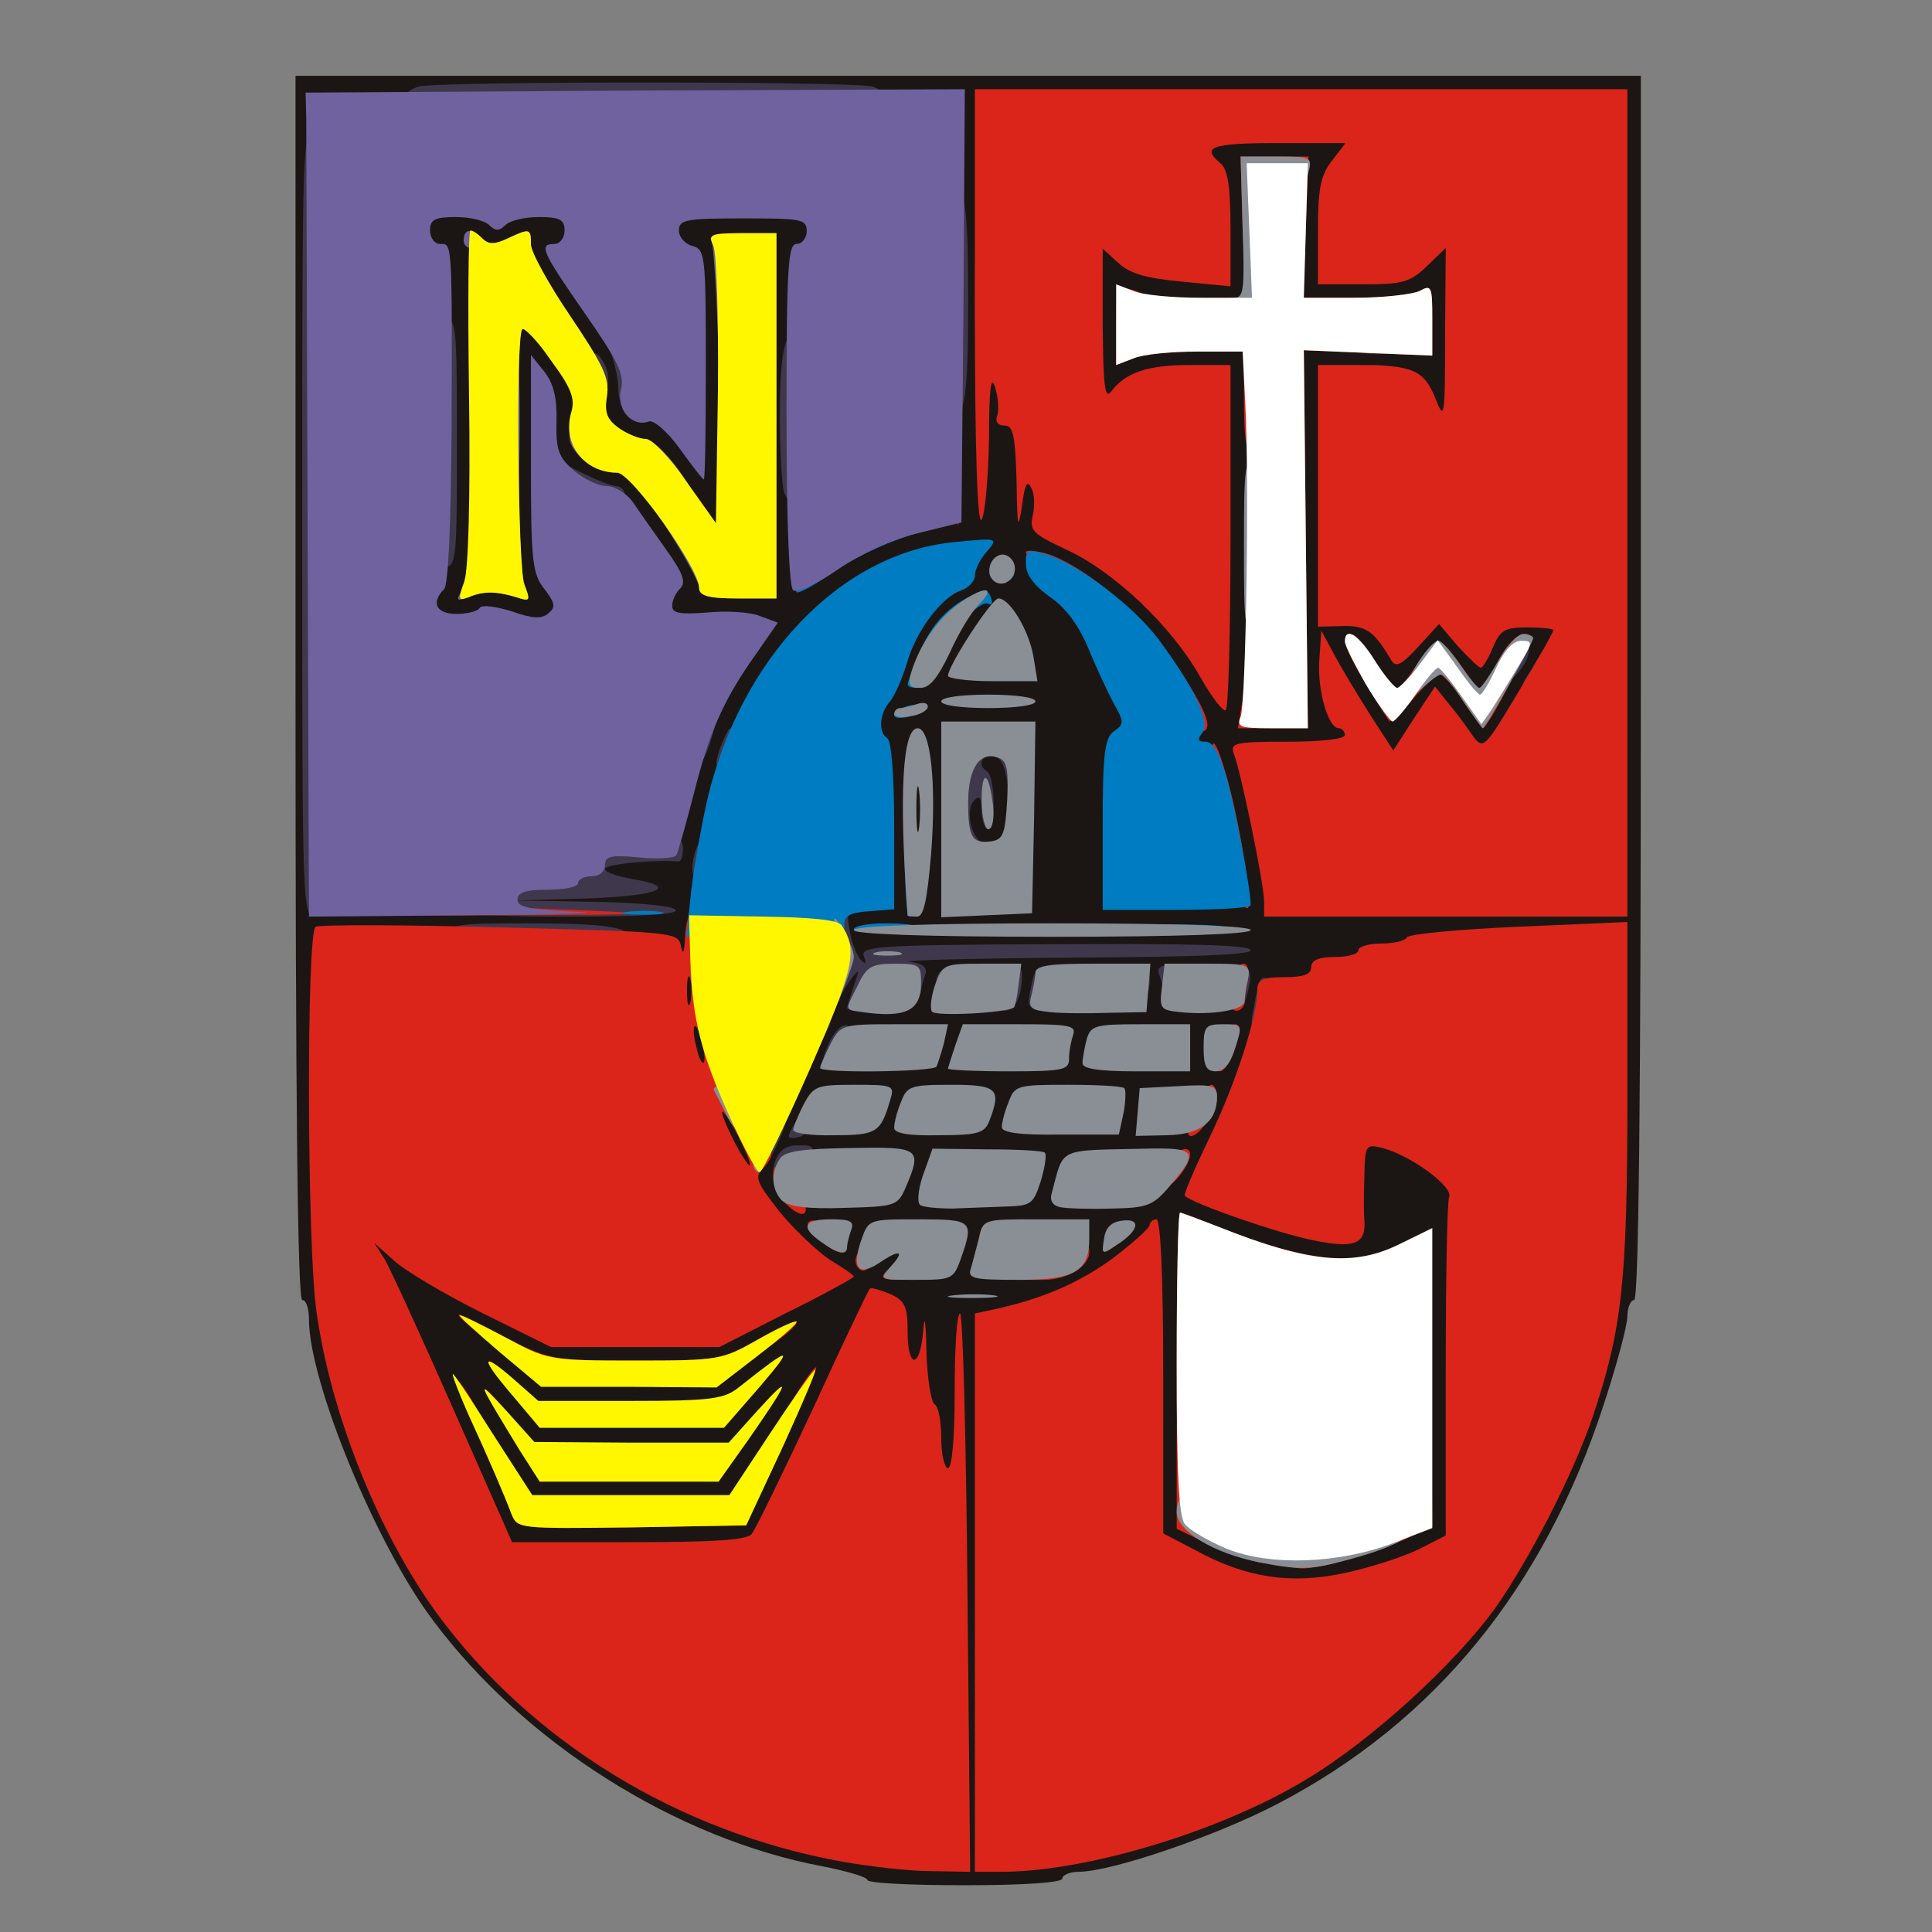
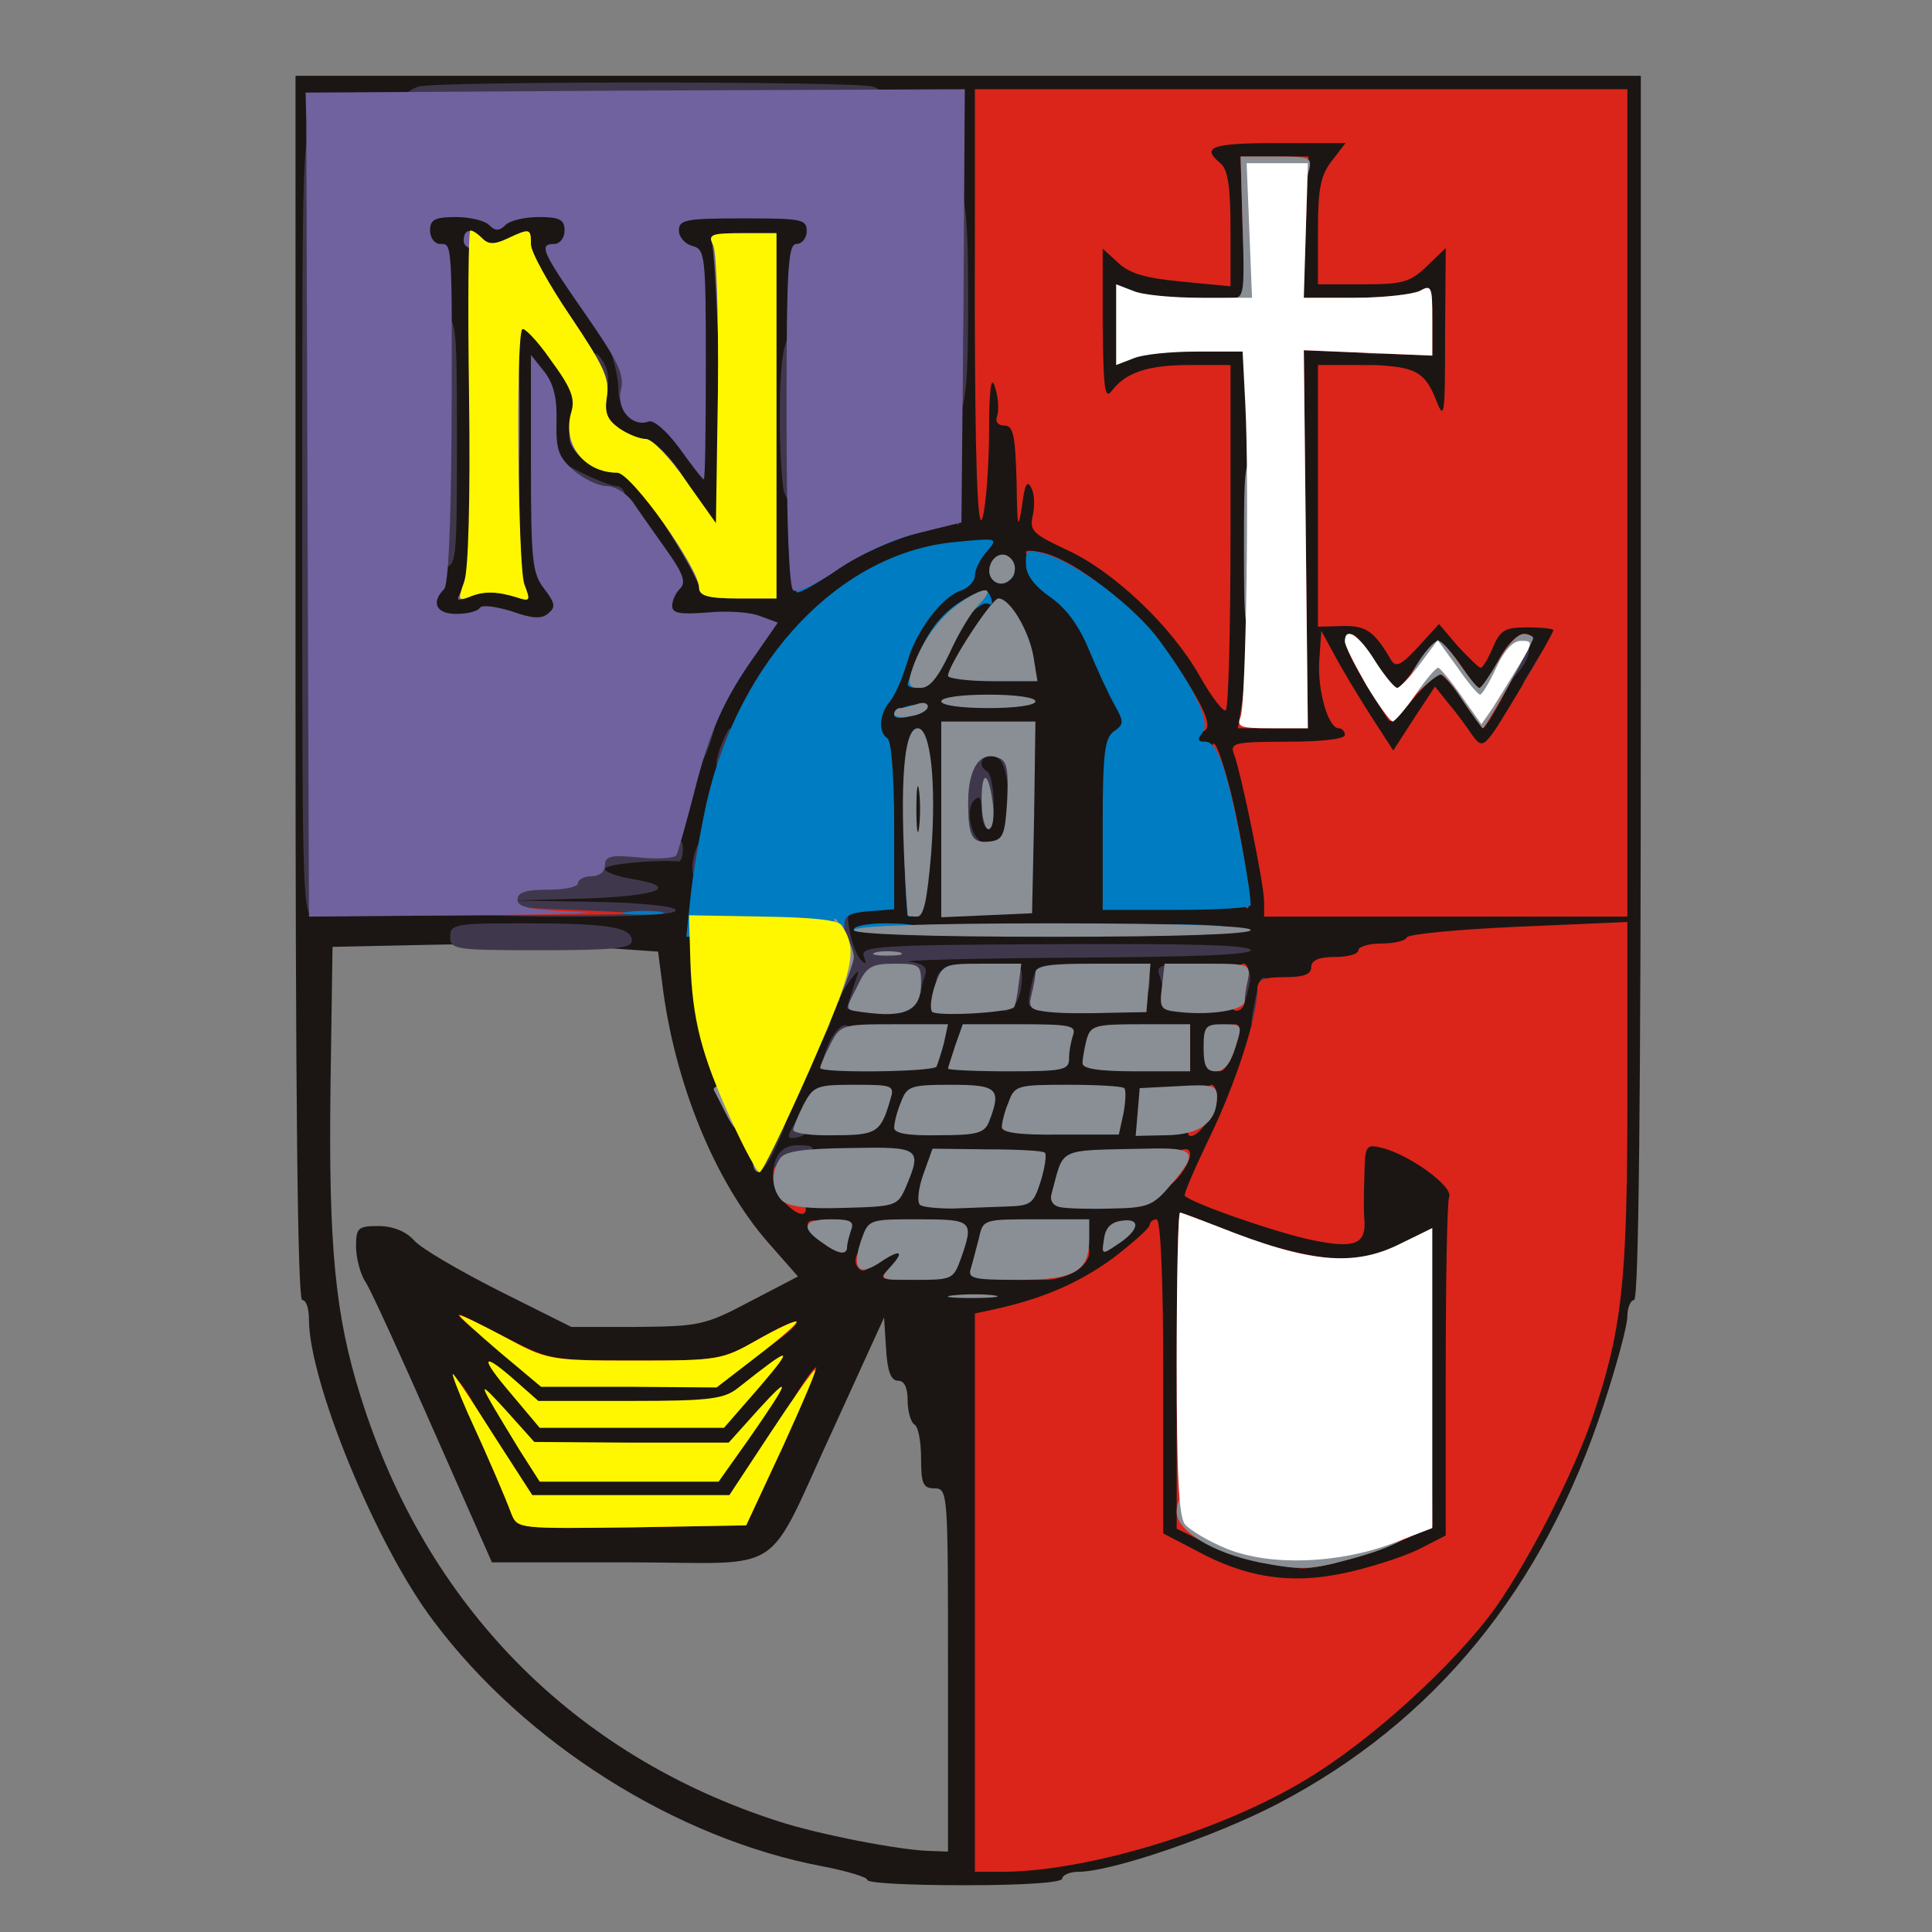
<svg xmlns="http://www.w3.org/2000/svg" xmlns:ns1="http://sodipodi.sourceforge.net/DTD/sodipodi-0.dtd" xmlns:ns2="http://www.inkscape.org/namespaces/inkscape" class="img-fluid" id="outputsvg" width="600" height="600" viewBox="0 0 6000 6000" version="1.1" ns1:docname="Золочів.svg" ns2:version="1.2.2 (b0a8486541, 2022-12-01)">
  <rect x="0" y="0" width="6000" height="6000" fill="#808080" stroke="none" />
  <defs id="defs149" />
  <ns1:namedview id="namedview147" pagecolor="#ffffff" bordercolor="#666666" borderopacity="1.0" ns2:showpageshadow="2" ns2:pageopacity="0.0" ns2:pagecheckerboard="0" ns2:deskcolor="#d1d1d1" showgrid="false" ns2:zoom="0.53624455" ns2:cx="-165.03664" ns2:cy="288.11482" ns2:window-width="1920" ns2:window-height="1003" ns2:window-x="0" ns2:window-y="40" ns2:window-maximized="1" ns2:current-layer="outputsvg" />
  <g id="g568" transform="matrix(2.089,0,0,2.089,917.731,235.367)">
    <g id="l4bFttriUGxiJbX2UmNfOJF" fill="#1b1613">
      <g id="g3">
        <path id="pbVVX2Fs0" d="m 850,2682 c 0,-4 -30,-13 -66,-20 C 566,2621 341,2479 205,2297 120,2185 20,1941 20,1849 20,1833 16,1820 10,1820 3,1820 0,1510 0,910 V 0 h 1000 1000 v 910 c 0,600 -3,910 -10,910 -5,0 -10,11 -10,24 0,14 -16,73 -35,131 -89,273 -251,472 -485,594 -92,48 -247,101 -296,101 -13,0 -24,5 -24,10 0,6 -55,10 -145,10 -80,0 -145,-3 -145,-8 z m 120,-312 c 0,-263 0,-270 -20,-270 -17,0 -20,-7 -20,-44 0,-25 -4,-48 -10,-51 -5,-3 -10,-19 -10,-36 0,-19 -5,-29 -14,-29 -11,0 -16,-14 -18,-47 l -3,-47 -73,160 c -107,231 -67,204 -306,204 H 292 l -87,-197 c -48,-109 -93,-208 -101,-220 -8,-12 -14,-36 -14,-53 0,-27 3,-30 33,-30 22,0 41,8 53,21 10,12 67,45 126,75 l 108,54 h 97 c 93,-1 101,-2 169,-38 l 71,-37 -44,-50 C 624,1645 563,1497 545,1348 l -6,-46 -102,-7 c -56,-3 -165,-5 -242,-3 l -140,3 -3,210 c -3,235 7,339 45,459 97,310 316,533 621,631 58,19 180,43 225,44 l 27,1 z m 244,239 c 165,-41 301,-116 424,-233 88,-83 145,-161 199,-271 94,-189 113,-286 113,-585 v -231 l -132,7 c -73,4 -134,11 -136,15 -2,5 -19,9 -38,9 -19,0 -34,5 -34,10 0,6 -16,10 -35,10 -24,0 -35,5 -35,15 0,11 -11,15 -39,15 -38,0 -39,1 -46,43 -9,57 -33,133 -60,187 l -23,46 56,22 c 32,12 71,24 88,28 30,6 31,4 37,-33 4,-21 7,-53 7,-72 v -33 l 53,4 c 35,3 66,13 96,33 l 43,29 -6,60 c -3,32 -6,162 -6,288 v 229 l -52,24 c -122,56 -276,55 -380,-2 l -48,-26 v -209 -209 l -37,26 c -35,23 -92,45 -155,59 l -28,6 v 386 385 l 48,-6 c 26,-4 82,-15 126,-26 z m 399,-460 47,-23 v -170 -171 h -102 c -80,-1 -116,-5 -160,-22 l -58,-21 v 194 195 l 53,25 c 65,31 147,29 220,-7 z M 954,1745 c 3,-9 0,-15 -9,-15 -8,0 -15,7 -15,15 0,8 4,15 9,15 5,0 11,-7 15,-15 z m 170,9 c 31,-12 16,-24 -29,-24 -33,0 -45,4 -45,15 0,16 43,21 74,9 z M 870,1640 c 0,-6 -27,-10 -60,-10 -33,0 -60,4 -60,10 0,6 27,10 60,10 33,0 60,-4 60,-10 z m 200,0 c 0,-5 -22,-10 -50,-10 -27,0 -50,5 -50,10 0,6 23,10 50,10 28,0 50,-4 50,-10 z m 185,0 c 4,-6 -12,-10 -39,-10 -25,0 -46,5 -46,10 0,6 18,10 39,10 22,0 43,-4 46,-10 z M 743,1427 c 37,-87 47,-124 47,-164 v -53 h 35 35 v -94 c 0,-53 -4,-98 -10,-101 -15,-9 -12,-96 3,-114 8,-9 19,-36 26,-61 7,-24 28,-59 47,-78 28,-28 29,-32 11,-26 -82,24 -188,122 -241,224 -70,133 -96,331 -61,455 19,67 44,125 54,125 3,0 27,-51 54,-113 z m 245,106 c -10,-2 -26,-2 -35,0 -10,3 -2,5 17,5 19,0 27,-2 18,-5 z m 190,0 c -16,-2 -40,-2 -55,0 -16,2 -3,4 27,4 30,0 43,-2 28,-4 z m -275,-90 c -13,-2 -33,-2 -45,0 -13,2 -3,4 22,4 25,0 35,-2 23,-4 z m 195,0 c -16,-2 -40,-2 -55,0 -16,2 -3,4 27,4 30,0 43,-2 28,-4 z m 185,0 c -13,-2 -35,-2 -50,0 -16,2 -5,4 22,4 28,0 40,-2 28,-4 z m -65,-90 c -15,-2 -42,-2 -60,0 -18,2 -6,4 27,4 33,0 48,-2 33,-4 z m 150,0 c -10,-2 -26,-2 -35,0 -10,3 -2,5 17,5 19,0 27,-2 18,-5 z M 300,1205 c 0,-12 14,-15 65,-15 62,0 65,-1 65,-24 0,-23 4,-25 52,-28 46,-3 53,-6 60,-28 41,-142 55,-182 79,-227 l 29,-53 h -60 -60 v -41 c 0,-31 -9,-54 -37,-94 -21,-30 -48,-57 -60,-59 -11,-3 -28,-9 -37,-12 -25,-10 -22,76 4,109 23,29 26,79 6,96 -9,7 -47,9 -120,4 l -106,-6 v -41 c 0,-23 7,-50 15,-60 12,-16 15,-56 15,-195 0,-196 -6,-251 -26,-251 -10,0 -14,-14 -14,-50 v -50 h 130 130 v 51 c 0,43 6,59 36,100 23,32 38,65 42,96 7,43 10,48 40,54 l 32,6 v -99 c 0,-91 -2,-100 -20,-105 -17,-4 -20,-14 -20,-54 v -49 h 125 125 v 50 c 0,35 -4,50 -13,50 -18,0 -29,195 -20,332 l 6,95 53,-28 c 30,-15 73,-31 97,-34 l 44,-7 7,-154 c 4,-85 4,-217 0,-293 L 957,52 811,45 C 650,36 62,45 52,55 48,59 44,322 42,641 l -3,579 h 131 c 109,0 130,-2 130,-15 z m 760,-10 c 0,-22 -4,-25 -35,-25 -31,0 -35,3 -35,25 0,22 4,25 35,25 31,0 35,-3 35,-25 z M 1950,635 V 50 h -455 -455 v 180 c 0,148 2,180 14,180 9,0 17,15 21,40 4,22 11,40 16,40 5,0 9,18 9,39 0,25 5,41 15,45 10,3 15,19 16,43 0,36 3,39 58,65 36,17 79,50 114,87 l 57,60 V 644 460 h -31 c -34,0 -70,16 -82,36 -4,8 -24,14 -42,14 h -35 V 370 230 h 32 c 17,0 41,8 52,19 12,10 40,21 64,25 l 42,6 v -54 c 0,-35 -5,-58 -15,-66 -9,-7 -15,-29 -15,-51 V 70 h 130 130 v 31 c 0,17 -9,42 -20,56 -14,18 -20,41 -20,74 v 49 h 38 c 28,0 45,-7 62,-25 16,-17 34,-25 57,-25 h 33 v 155 155 h -33 c -28,0 -35,-5 -45,-34 -13,-35 -33,-46 -84,-46 h -28 v 160 c 0,159 0,160 23,160 12,0 34,7 49,14 16,9 30,11 33,5 9,-13 79,-11 93,3 9,9 12,9 12,0 0,-8 22,-12 70,-12 h 70 v 34 c 0,24 -16,62 -51,120 -48,80 -54,86 -84,86 -24,0 -39,-7 -52,-26 l -19,-25 -13,25 -14,25 -115,-6 -115,-6 6,24 c 4,13 12,59 19,102 l 11,77 h 239 238 z m -575,529 c -11,-77 -35,-144 -50,-144 -10,0 -15,-11 -15,-34 0,-23 -13,-53 -41,-95 -22,-33 -44,-63 -49,-66 -12,-7 9,54 27,80 18,27 17,94 -2,101 -12,5 -15,26 -15,105 v 99 h 76 76 z m 95,-504 V 380 h 95 c 57,0 95,-4 95,-10 0,-6 -38,-10 -95,-10 h -95 V 255 c 0,-87 -3,-105 -15,-105 -12,0 -15,18 -15,105 v 105 h -95 c -57,0 -95,4 -95,10 0,6 38,10 95,10 h 95 l 1,73 c 0,39 1,165 1,280 1,167 4,207 15,207 11,0 13,-52 13,-280 z m -412,199 c -2,-6 -8,-10 -13,-10 -5,0 -11,4 -13,10 -2,6 4,11 13,11 9,0 15,-5 13,-11 z M 680,505 c 0,-150 -4,-235 -10,-235 -6,0 -10,77 -10,210 0,207 0,210 -21,210 -15,0 -19,4 -15,16 3,9 6,20 6,25 0,5 11,9 25,9 h 25 z M 321,343 c 11,-3 17,-11 14,-17 -3,-6 -8,-19 -11,-28 -4,-10 -13,-18 -20,-18 -12,0 -14,39 -12,228 l 3,227 2,-193 c 3,-185 4,-194 24,-199 z" />
      </g>
    </g>
    <g id="lCj9v9mbLqDd0OqOgtm0X6" fill="#3f384d">
      <g id="g39">
        <path id="poMLceTbp" d="m 710,1636 c 0,-30 13,-46 36,-46 28,0 28,1 12,35 -12,26 -48,35 -48,11 z" />
        <path id="pOfdsFENJ" d="m 680,1610 c 0,-29 21,-70 37,-70 17,0 17,12 -4,55 -18,39 -33,46 -33,15 z" />
        <path id="pr50rnjwV" d="m 740,1561 c 13,-25 33,-28 28,-4 -2,10 -11,19 -21,21 -16,3 -17,1 -7,-17 z" />
        <path id="poKR09mrI" d="m 760,1437 c 0,-30 4,-37 20,-37 20,0 20,1 4,33 -23,45 -24,45 -24,4 z" />
        <path id="p8mGhjoW9" d="m 787,1453 c 17,-49 43,-56 43,-13 0,25 -4,30 -25,30 -19,0 -23,-4 -18,-17 z" />
        <path id="p1Bu7kf78X" d="m 1425,1383 c 8,-44 10,-47 24,-38 6,3 11,22 11,41 0,28 -4,34 -21,34 -19,0 -21,-4 -14,-37 z" />
        <path id="pthNasX9V" d="m 820,1386 c 0,-3 5,-17 10,-33 9,-26 9,-27 -5,-9 -8,11 -16,25 -16,30 -2,16 -20,-62 -26,-111 l -5,-43 h 36 c 20,0 36,5 36,10 0,6 -7,10 -16,10 -13,0 -15,7 -10,32 3,18 11,37 17,43 7,7 8,5 4,-6 -6,-15 20,-17 284,-18 197,-1 291,1 291,9 0,7 -89,10 -267,11 -148,1 -255,4 -240,6 21,3 27,9 23,20 -3,8 -6,19 -6,24 0,5 -7,9 -15,9 -8,0 -15,-4 -15,-10 0,-18 -22,-10 -27,10 -3,13 -14,20 -29,20 -13,0 -24,-2 -24,-4 z" />
        <path id="p17IbJWTTA" d="m 1040,1365 c 0,-20 -5,-25 -25,-25 -16,0 -25,6 -25,15 0,9 -9,15 -21,15 -15,0 -20,-5 -17,-22 3,-21 9,-23 66,-26 56,-3 62,-1 62,17 0,30 -11,51 -26,51 -8,0 -14,-10 -14,-25 z" />
        <path id="po9b68oGG" d="m 1090,1378 c 0,-7 3,-23 6,-35 6,-22 12,-23 90,-23 83,0 84,0 84,25 0,14 -4,25 -10,25 -5,0 -10,-7 -10,-15 0,-12 -13,-15 -60,-15 -57,0 -60,1 -60,25 0,18 -5,25 -20,25 -11,0 -20,-6 -20,-12 z" />
        <path id="pfIeR2kwU" d="m 1387,1383 c -4,-3 -7,-15 -7,-25 0,-13 -8,-18 -30,-18 -20,0 -30,5 -30,15 0,8 -7,15 -15,15 -8,0 -15,-4 -15,-9 0,-5 -3,-16 -6,-25 -5,-14 4,-16 65,-16 74,0 77,2 65,48 -6,22 -15,27 -27,15 z" />
        <path id="p13bsn7ge6" d="m 230,1280 c 0,-19 7,-20 113,-20 124,0 157,6 157,26 0,11 -27,14 -135,14 -128,0 -135,-1 -135,-20 z" />
-         <path id="p1Gl5OaC1P" d="m 581,1268 c 1,-7 5,-24 9,-38 7,-22 8,-21 9,13 1,20 -3,37 -9,37 -5,0 -10,-6 -9,-12 z" />
        <path id="p3ksmgSWv" d="M 10,665 C 10,87 10,80 30,80 c 20,0 20,7 20,585 0,578 0,585 -20,585 -20,0 -20,-7 -20,-585 z" />
        <path id="pLWPeOBBD" d="m 230,1240 c 0,-5 16,-10 35,-10 31,0 35,-3 35,-25 0,-23 4,-25 45,-25 25,0 45,-4 45,-10 0,-5 9,-10 20,-10 11,0 20,-7 20,-15 0,-12 15,-15 73,-15 65,0 73,2 73,19 0,11 -3,19 -6,19 -36,-3 -110,4 -110,11 0,5 18,11 40,15 73,12 41,25 -67,29 l -108,3 117,2 c 65,1 120,6 123,12 4,7 -53,10 -164,10 -107,0 -171,-4 -171,-10 z" />
        <path id="pnIxxVDut" d="m 590,1178 c 0,-13 5,-30 10,-38 7,-11 10,-5 10,23 0,20 -4,37 -10,37 -5,0 -10,-10 -10,-22 z" />
        <path id="pk8QCzHVU" d="m 972,1078 3,-83 33,-3 c 50,-5 62,11 60,77 l -1,56 -6,-55 c -5,-41 -10,-56 -23,-58 -18,-3 -25,13 -10,22 12,7 14,86 2,86 -5,0 -10,-12 -10,-27 0,-20 -3,-24 -11,-16 -15,15 -3,63 16,63 8,0 15,5 15,10 0,6 -16,10 -35,10 h -36 z" />
        <path id="pESm3gj52" d="m 580,990 c 0,-36 3,-40 24,-40 22,0 24,3 16,30 -18,63 -40,69 -40,10 z" />
        <path id="pVqDq1HnI" d="m 631,1000 c 6,-16 13,-30 15,-30 2,0 4,14 4,30 0,20 -5,30 -14,30 -12,0 -13,-6 -5,-30 z" />
        <path id="pHi3iYVWP" d="m 1790,892 c 0,-33 11,-52 30,-52 23,0 16,31 -11,56 -18,16 -19,16 -19,-4 z" />
        <path id="phuCOmdQE" d="m 1837,883 c 9,-16 18,-30 20,-32 2,-2 3,10 3,27 0,25 -4,32 -20,32 -20,0 -20,-1 -3,-27 z" />
        <path id="pXnckcUom" d="m 200,545 c 0,-178 1,-185 20,-185 19,0 20,7 20,185 0,178 -1,185 -20,185 -19,0 -20,-7 -20,-185 z" />
        <path id="pdluGp8Ey" d="m 264,545 c 0,-104 2,-146 3,-92 2,54 2,139 0,190 -1,51 -3,7 -3,-98 z" />
        <path id="p195lhdocy" d="m 403,633 c -7,-2 -13,-17 -13,-33 v -28 l 37,19 c 21,10 43,19 50,19 7,0 13,7 13,15 0,11 -10,15 -37,14 -21,0 -44,-3 -50,-6 z" />
        <path id="proSKFcyc" d="m 690,510 c 0,-80 4,-130 10,-130 6,0 10,50 10,130 0,80 -4,130 -10,130 -6,0 -10,-50 -10,-130 z" />
        <path id="p15ESfRy4Z" d="m 726,618 c -3,-13 -6,-61 -6,-108 0,-98 7,-130 26,-130 11,0 14,26 14,130 0,104 -3,130 -14,130 -7,0 -16,-10 -20,-22 z" />
        <path id="p10pCpnm9W" d="m 434,575 c -14,-11 -15,-14 -4,-15 26,0 60,12 60,21 0,14 -34,10 -56,-6 z" />
        <path id="pKMu04BhP" d="m 960,335 c 0,-142 3,-175 14,-175 21,0 26,33 26,175 0,142 -5,175 -26,175 -11,0 -14,-33 -14,-175 z" />
        <path id="p12JRmQ5Ns" d="m 1010,335 c 0,-110 4,-175 10,-175 6,0 10,65 10,175 0,110 -4,175 -10,175 -6,0 -10,-65 -10,-175 z" />
        <path id="pzjM618ev" d="m 445,457 c -9,-44 -2,-58 14,-29 7,13 8,29 2,44 -8,21 -9,20 -16,-15 z" />
        <path id="pfyMyraFO" d="m 480,466 c 0,-14 -5,-37 -10,-51 -9,-25 -8,-26 17,-23 26,3 28,7 31,51 3,42 1,47 -17,47 -16,0 -21,-6 -21,-24 z" />
        <path id="p4KMS8T58" d="m 1570,440 c 0,-5 16,-10 35,-10 19,0 35,5 35,10 0,6 -16,10 -35,10 -19,0 -35,-4 -35,-10 z" />
        <path id="p1GXAewo1J" d="m 1588,412 c -34,-7 -20,-32 17,-32 23,0 35,5 35,14 0,15 -25,24 -52,18 z" />
        <path id="puyTz63j0" d="m 160,36 c 0,-7 10,-16 23,-20 29,-8 645,-8 675,0 12,4 22,13 22,20 0,12 -60,14 -360,14 C 220,50 160,48 160,36 Z" />
      </g>
    </g>
    <g id="l2yuRmkHnZzsv2PMaB17Nc0" fill="#db251a">
      <g id="g66">
-         <path id="pgyljGvSK" d="M 813,2655 C 569,2611 351,2477 211,2287 124,2168 52,1989 31,1836 17,1736 16,1273 30,1265 c 6,-3 129,-3 275,1 258,7 264,7 268,28 3,14 5,10 6,-11 2,-51 19,-48 26,4 13,110 48,215 102,314 2,4 -3,14 -11,22 -14,14 -12,20 23,65 22,27 56,59 75,72 20,12 36,23 36,25 0,2 -45,27 -100,54 l -100,51 H 505 380 l -103,-51 c -56,-28 -115,-63 -131,-78 l -29,-26 16,25 c 8,14 54,114 102,223 l 87,197 h 173 c 126,0 175,-3 183,-12 6,-7 47,-92 92,-188 44,-96 82,-176 84,-177 2,-2 15,2 30,8 22,10 26,18 26,56 0,55 18,56 23,1 2,-29 4,-19 5,29 1,39 7,75 12,78 6,3 10,26 10,51 0,24 5,44 10,44 6,0 10,-45 10,-115 0,-63 3,-115 8,-115 4,0 9,187 11,415 l 4,415 -59,-1 c -33,0 -91,-7 -131,-14 z M 660,1580 c -11,-22 -23,-40 -25,-40 -3,0 4,18 15,40 11,22 23,40 25,40 3,0 -4,-18 -15,-40 z m -56,-144 c -3,-15 -8,-25 -11,-23 -2,3 -1,17 3,31 3,15 8,25 11,23 2,-3 1,-17 -3,-31 z m -17,-93 c -3,-10 -5,-2 -5,17 0,19 2,27 5,18 2,-10 2,-26 0,-35 z" />
        <path id="pMesDTYb6" d="m 1010,2255 v -415 l 28,-6 c 73,-16 126,-39 177,-76 30,-23 55,-45 55,-50 0,-4 5,-8 10,-8 6,0 10,84 10,233 v 234 l 48,25 c 75,41 141,51 221,34 38,-8 87,-24 110,-35 l 41,-21 v -244 c 0,-135 2,-251 5,-259 7,-15 -57,-62 -99,-73 -25,-6 -26,-5 -27,42 -1,27 -1,56 0,64 3,37 -14,44 -77,31 -50,-10 -178,-54 -190,-66 -2,-2 15,-41 37,-87 38,-78 71,-179 71,-220 0,-14 8,-18 40,-18 29,0 40,-4 40,-15 0,-10 11,-15 35,-15 19,0 35,-4 35,-10 0,-5 15,-10 34,-10 19,0 36,-4 38,-9 2,-5 76,-12 166,-16 l 162,-7 v 261 c 0,276 -8,345 -52,476 -29,85 -93,209 -143,281 -61,85 -187,200 -283,257 -125,76 -323,136 -449,137 h -43 z" />
        <path id="p1FNB3sIJ8" d="m 1433,2210 c -22,-5 -60,-18 -82,-30 l -41,-20 v -235 c 0,-129 2,-235 5,-235 3,0 32,11 63,24 80,32 156,49 197,44 19,-2 35,0 35,5 0,6 -30,8 -73,4 -61,-4 -123,-20 -199,-52 -17,-7 -18,7 -18,207 v 215 l 53,29 c 72,40 166,41 249,2 l 58,-27 3,-218 2,-218 3,226 2,225 -37,18 c -46,22 -130,46 -158,45 -11,-1 -39,-5 -62,-9 z" />
        <path id="pBNbqQMYR" d="m 321,2138 c -9,-25 -24,-58 -65,-153 -41,-92 3,-32 56,78 l 43,88 145,-3 145,-3 35,-70 c 36,-72 87,-155 94,-155 3,0 -20,53 -50,118 l -54,117 -170,3 c -169,2 -170,2 -179,-20 z" />
        <path id="p19lNIHuiA" d="m 315,1901 c -36,-24 -84,-64 -70,-59 6,2 38,18 72,36 61,31 66,32 189,32 123,0 128,-1 181,-31 67,-39 78,-33 19,9 l -44,32 H 503 c -139,0 -162,-2 -188,-19 z" />
        <path id="p1AmcOIk6r" d="m 877,1779 c 8,-8 16,-8 30,0 16,9 14,10 -11,11 -22,0 -27,-3 -19,-11 z" />
        <path id="p1A3kIRCcm" d="m 1126,1765 c 56,-29 54,-28 54,-16 0,21 -33,41 -67,41 h -36 z" />
        <path id="pP5J7yVWo" d="m 835,1770 c -4,-6 -3,-16 3,-22 6,-6 12,-6 17,2 4,6 3,16 -3,22 -6,6 -12,6 -17,-2 z" />
        <path id="pIAtQFH6i" d="m 779,1731 c -13,-11 -21,-23 -16,-27 10,-10 57,16 57,33 0,18 -14,16 -41,-6 z" />
        <path id="pYQnvCrz3" d="m 726,1674 c -9,-8 -16,-25 -16,-37 1,-21 2,-21 25,6 37,41 28,69 -9,31 z" />
        <path id="pQu9EEf4D" d="m 1290,1630 c 0,-10 9,-24 20,-30 24,-13 27,5 6,33 -17,22 -26,22 -26,-3 z" />
        <path id="pTq6nX1nh" d="m 1328,1575 c -8,-8 22,-75 34,-75 4,0 8,9 8,19 0,22 -32,65 -42,56 z" />
        <path id="pRyeQCJxK" d="m 1373,1445 c 6,-19 16,-35 23,-35 9,0 10,8 1,35 -6,19 -16,35 -23,35 -9,0 -10,-8 -1,-35 z" />
        <path id="p18eYv71V6" d="m 1394,1368 c 3,-13 6,-29 6,-35 0,-7 4,-13 10,-13 5,0 8,10 6,23 -3,12 -5,28 -5,35 -1,6 -6,12 -12,12 -7,0 -9,-9 -5,-22 z" />
        <path id="pjarno35e" d="m 20,1240 c 0,-11 145,-11 390,0 146,6 139,7 -117,8 -177,1 -273,-2 -273,-8 z" />
        <path id="p1WxzArpI" d="m 1440,1228 c 0,-27 -35,-195 -45,-220 -6,-16 1,-18 79,-18 51,0 86,-4 86,-10 0,-5 -4,-10 -9,-10 -16,0 -32,-57 -29,-101 l 3,-44 19,35 c 10,19 34,59 53,89 l 35,54 31,-48 31,-47 20,25 c 12,14 28,36 36,48 16,21 17,20 68,-65 29,-48 52,-89 52,-92 0,-2 -17,-4 -39,-4 -33,0 -40,4 -51,30 -7,17 -15,30 -18,30 -3,0 -18,-15 -34,-32 l -28,-33 -31,34 c -25,27 -33,31 -40,20 -25,-43 -37,-52 -73,-51 l -36,1 V 625 430 h 58 c 82,0 99,7 116,48 14,36 15,33 15,-92 l 1,-130 -28,27 c -25,24 -36,27 -95,27 h -67 v -79 c 0,-64 4,-83 21,-105 l 20,-26 h -100 c -100,0 -115,6 -86,30 11,9 15,34 15,98 v 85 l -72,-7 c -54,-5 -78,-12 -95,-28 l -23,-21 v 114 c 1,92 3,111 13,98 21,-28 54,-39 116,-39 h 61 v 253 c 0,140 -3,257 -7,260 -3,4 -21,-19 -39,-51 -42,-74 -128,-156 -199,-188 -49,-23 -54,-28 -49,-50 3,-13 3,-32 -2,-41 -6,-13 -10,-6 -14,27 -6,38 -7,31 -8,-37 -2,-69 -5,-83 -18,-83 -10,0 -14,-6 -11,-14 3,-8 2,-27 -3,-43 -6,-20 -9,2 -9,77 -1,58 -6,112 -11,120 -6,10 -10,-97 -10,-312 V 20 h 485 485 v 615 615 h -270 -270 z" />
        <path id="p3YwB7Snk" d="m 1406,1219 c -2,-13 -14,-68 -27,-122 -24,-104 -20,-144 5,-56 19,65 39,190 32,196 -3,3 -7,-5 -10,-18 z" />
        <path id="p9uelElG1" d="m 1320,932 c -34,-65 -115,-149 -177,-184 -62,-35 -73,-47 -36,-40 52,10 145,85 195,157 48,71 62,102 49,109 -4,3 -18,-16 -31,-42 z" />
        <path id="porNv1pKp" d="m 1407,933 c 8,-51 13,-54 13,-10 0,36 1,37 35,37 h 35 V 680 400 h 95 95 v -30 -30 h -95 -95 V 235 130 h -35 -35 v 105 105 l -77,-2 -78,-2 73,-3 74,-4 -4,-104 -3,-105 h 50 51 l -4,105 -4,105 h 77 c 42,0 85,-5 96,-10 18,-10 19,-7 19,43 v 53 l -96,-4 -95,-4 3,281 3,281 h -52 -52 z" />
        <path id="pB6eF9x6i" d="m 1736,930 c -14,-22 -30,-40 -35,-40 -5,0 -23,17 -40,37 -17,20 -32,35 -35,32 -2,-2 -18,-27 -35,-55 -32,-53 -38,-74 -21,-74 12,0 56,71 52,83 -7,22 19,2 42,-33 14,-22 30,-40 35,-40 4,0 21,18 36,40 l 28,40 20,-41 c 19,-39 41,-58 53,-46 5,5 -63,137 -71,137 -1,0 -14,-18 -29,-40 z" />
        <path id="pH37Z70vn" d="m 1414,720 c 0,-91 2,-128 3,-82 2,45 2,119 0,165 -1,45 -3,8 -3,-83 z" />
        <path id="pDDfxg9LG" d="m 993,693 c 9,-2 25,-2 35,0 9,3 1,5 -18,5 -19,0 -27,-2 -17,-5 z" />
        <path id="pC3eFsWt8" d="m 980,347 c 0,-180 3,-327 8,-327 8,0 5,640 -3,648 -3,3 -5,-142 -5,-321 z" />
-         <path id="psXpiCNsh" d="m 1410,480 v -70 h -69 c -38,0 -81,4 -95,10 l -26,10 v -59 c 0,-56 1,-59 23,-53 18,5 19,7 5,10 -13,2 -18,13 -18,38 v 34 h 95 95 v 75 c 0,41 -2,75 -5,75 -3,0 -5,-31 -5,-70 z" />
      </g>
    </g>
    <g id="l5dG8vjSL8YBaKOTmLI2wBC" fill="#007cc2">
      <g id="g80">
        <path id="pwEcl6Hz2" d="m 587,1223 c 3,-32 14,-96 24,-142 49,-215 200,-373 371,-388 62,-6 63,-6 46,14 -10,11 -18,27 -18,36 0,8 -9,18 -20,22 -29,9 -68,61 -81,108 -7,23 -18,49 -26,58 -15,18 -17,45 -3,54 6,4 10,58 10,130 v 124 l -37,3 c -29,2 -38,7 -37,21 2,15 -10,17 -116,17 H 581 Z" />
        <path id="p1DNzSkAm4" d="m 830,1269 c 0,-5 21,-9 47,-9 25,0 44,2 42,4 -10,8 -89,13 -89,5 z" />
        <path id="pUWFAIiGU" d="m 1233,1263 c 37,-2 96,-2 130,0 34,2 4,3 -68,3 -71,0 -99,-1 -62,-3 z" />
        <path id="p18BPTsGbp" d="m 493,1243 c 15,-2 37,-2 50,0 12,2 0,4 -28,4 -27,0 -38,-2 -22,-4 z" />
        <path id="pfSl4lhlu" d="m 910,1248 c -7,-61 -7,-222 -1,-248 7,-26 9,3 10,108 1,78 -1,142 -4,142 -3,0 -5,-1 -5,-2 z" />
        <path id="pkoVBr0vT" d="m 1200,1114 c 0,-106 3,-129 16,-139 16,-11 16,-14 1,-41 -9,-16 -26,-53 -38,-82 -15,-36 -34,-61 -57,-77 -23,-16 -36,-33 -36,-48 -1,-22 1,-24 29,-16 48,14 132,78 169,128 55,75 77,123 64,138 -8,10 -7,13 5,13 11,0 21,17 31,53 13,44 36,165 36,190 0,4 -49,7 -110,7 h -110 z" />
        <path id="pnOm3SmIo" d="m 560,1149 c 0,-8 9,-51 20,-97 28,-115 94,-242 126,-242 9,0 3,15 -20,47 -50,71 -71,118 -95,212 -20,81 -31,109 -31,80 z" />
        <path id="ps6Fm5w6D" d="m 890,950 c 0,-4 9,-10 20,-13 11,-3 20,-2 20,3 0,4 -9,10 -20,13 -11,3 -20,2 -20,-3 z" />
        <path id="pTWWkeLj3" d="m 910,905 c 0,-3 7,-22 15,-42 19,-45 41,-70 77,-89 23,-12 27,-11 32,2 3,8 1,12 -4,9 -13,-8 -67,53 -82,93 -7,17 -18,32 -25,32 -7,0 -13,-2 -13,-5 z" />
        <path id="p17TeIjyj1" d="m 774,734 c 41,-35 144,-75 195,-73 14,0 -4,8 -41,18 -39,10 -90,33 -121,54 -67,46 -84,47 -33,1 z" />
        <path id="pVB4nz0Nx" d="m 1032,733 c 2,-10 10,-18 18,-18 8,0 16,8 18,18 2,12 -3,17 -18,17 -15,0 -20,-5 -18,-17 z" />
      </g>
    </g>
    <g id="l3Asg2FTUxrhunYMxtUieLt" fill="#70629f">
      <g id="g89">
        <path id="p72noZWeb" d="M 18,678 C 17,363 16,87 16,65 l -1,-40 490,-3 490,-2 -2,322 -3,322 -65,16 c -38,9 -87,32 -119,54 -30,21 -60,35 -66,31 -6,-4 -10,-94 -10,-261 0,-219 2,-254 15,-254 8,0 15,-9 15,-19 0,-18 -8,-19 -95,-19 -85,0 -95,2 -95,18 0,10 9,20 20,23 19,5 20,14 20,176 0,94 -1,171 -3,171 -2,0 -18,-21 -36,-46 -19,-26 -39,-43 -46,-40 -25,9 -49,-19 -41,-48 5,-22 -4,-41 -54,-113 -64,-92 -69,-103 -45,-103 8,0 15,-9 15,-20 0,-16 -7,-20 -38,-20 -21,0 -43,5 -50,12 -9,9 -15,9 -24,0 -7,-7 -29,-12 -50,-12 -31,0 -38,4 -38,20 0,11 7,20 15,20 18,0 18,-7 17,279 -1,142 -5,228 -11,234 -20,20 -12,37 18,37 17,0 32,-4 35,-9 3,-5 24,-2 47,5 31,11 45,12 55,3 11,-9 10,-15 -6,-36 -18,-23 -20,-41 -20,-187 V 415 l 20,25 c 14,18 19,40 18,74 -1,42 3,53 26,73 15,13 37,23 49,23 12,0 29,11 38,23 8,12 30,43 49,70 26,36 31,50 22,59 -7,7 -12,18 -12,26 0,11 11,13 51,10 28,-3 64,-1 79,5 l 27,10 -32,46 c -49,68 -70,117 -93,209 -12,45 -23,86 -26,91 -3,4 -28,6 -56,3 -41,-4 -50,-2 -50,12 0,9 -8,16 -20,16 -11,0 -20,5 -20,10 0,6 -20,10 -45,10 -33,0 -45,4 -45,15 0,11 19,15 88,18 48,1 -22,4 -155,5 l -243,2 z" />
        <path id="pHBpDofNL" d="m 244,771 c 4,-7 11,-33 16,-59 l 8,-47 1,43 c 1,38 3,42 26,42 h 25 V 570 c 0,-99 3,-180 8,-180 4,0 6,75 5,167 -2,93 2,181 7,197 9,26 8,28 -13,21 -30,-9 -48,-9 -71,0 -14,6 -17,5 -12,-4 z" />
        <path id="pbZgfb6EN" d="m 600,761 c 0,-8 -23,-50 -51,-93 -38,-57 -57,-78 -73,-78 -27,0 -62,-24 -68,-47 -2,-10 -1,-29 3,-43 7,-23 7,-23 8,7 1,35 39,73 75,73 26,0 116,123 116,157 0,21 5,23 45,23 h 45 V 505 250 h -30 -30 l -2,193 -2,192 -6,-190 c -3,-104 -8,-195 -12,-200 -4,-7 12,-11 45,-11 h 52 v 271 272 h -57 c -45,0 -58,-4 -58,-16 z" />
        <path id="pjMN3zOjj" d="m 547,593 c -15,-21 -40,-41 -59,-47 -30,-10 -34,-16 -38,-56 -4,-33 -20,-65 -58,-119 -29,-41 -52,-82 -52,-93 0,-15 -8,-18 -45,-18 -33,0 -45,-4 -45,-15 0,-18 12,-19 28,-3 9,9 18,9 37,0 34,-16 35,-15 35,9 0,11 27,60 59,107 49,73 58,92 54,118 -4,25 0,35 18,48 13,9 31,16 40,16 8,0 30,20 48,45 21,30 28,45 18,45 -7,0 -26,-17 -40,-37 z" />
-         <path id="p16DtLAxzu" d="m 394,443 c -34,-46 -36,-53 -21,-53 18,0 49,46 45,67 -2,11 -9,7 -24,-14 z" />
        <path id="pwxPY3OeE" d="m 263,345 c 0,-44 2,-61 4,-37 2,23 2,59 0,80 -2,20 -4,1 -4,-43 z" />
      </g>
    </g>
    <g id="l76Ju93DtUpXS0C2MWcNCtq" fill="#898f95">
      <g id="g128">
        <path id="pAsnOG8PO" d="m 1433,2210 c -70,-14 -123,-47 -123,-75 0,-30 22,-33 49,-6 11,11 45,27 76,37 49,16 61,16 103,4 67,-19 122,-24 122,-11 0,14 -34,31 -95,47 -55,15 -71,16 -132,4 z" />
        <path id="pnGHPdn1S" d="m 978,1813 c 18,-2 45,-2 60,0 15,2 0,4 -33,4 -33,0 -45,-2 -27,-4 z" />
        <path id="pYBU9gGLW" d="m 885,1770 c 22,-24 13,-26 -19,-4 -30,19 -39,6 -25,-35 11,-31 11,-31 85,-31 81,0 83,2 63,59 -11,30 -13,31 -67,31 -54,0 -55,0 -37,-20 z" />
        <path id="ptLBxPKkw" d="m 1004,1773 c 3,-10 8,-30 12,-45 6,-28 7,-28 85,-28 h 79 v 29 c 0,49 -22,61 -106,61 -67,0 -75,-2 -70,-17 z" />
        <path id="pGNbatXCy" d="m 782,1734 c -32,-22 -27,-34 14,-34 29,0 35,3 30,16 -3,9 -6,20 -6,25 0,13 -13,11 -38,-7 z" />
        <path id="p8aLxD1jC" d="m 1202,1729 c 2,-16 10,-25 27,-27 29,-4 25,15 -8,36 -22,15 -23,15 -19,-9 z" />
        <path id="pvtkj940Q" d="m 723,1672 c -15,-16 -17,-41 -3,-62 7,-11 32,-15 105,-16 104,-2 107,0 82,59 -12,27 -15,28 -91,30 -55,2 -83,-2 -93,-11 z" />
        <path id="pIAKBzCNZ" d="m 929,1679 c -5,-3 -4,-22 4,-45 l 14,-39 81,1 c 45,0 84,2 86,5 3,3 0,22 -6,42 -11,34 -14,37 -52,38 -23,1 -58,2 -79,3 -22,0 -43,-2 -48,-5 z" />
        <path id="p19toC06vf" d="m 1137,1682 c -11,-2 -16,-10 -13,-20 19,-70 6,-64 139,-67 76,-2 81,4 38,54 -26,31 -34,34 -88,35 -32,1 -66,0 -76,-2 z" />
        <path id="p7ohCTEoJ" d="m 680,1614 c 0,-9 6,-28 13,-42 8,-15 24,-49 36,-77 49,-109 63,-141 70,-155 4,-8 6,-33 4,-55 -4,-40 -4,-40 11,-15 9,14 16,32 16,40 1,22 -131,320 -141,320 -5,0 -9,-7 -9,-16 z" />
        <path id="pxbvXvVxi" d="m 740,1567 c 0,-4 7,-21 15,-37 15,-28 19,-30 76,-30 58,0 60,1 53,23 -14,48 -20,52 -83,52 -34,1 -61,-3 -61,-8 z" />
        <path id="p10NgtXCnD" d="m 890,1564 c 0,-7 4,-24 10,-38 9,-24 14,-26 75,-26 69,0 75,6 56,55 -7,17 -18,20 -75,20 -46,1 -66,-3 -66,-11 z" />
        <path id="pUEY72R32" d="m 1050,1563 c 0,-6 4,-23 10,-37 9,-25 13,-26 88,-26 43,0 81,2 84,5 3,3 2,20 -1,37 l -7,32 h -87 c -61,1 -87,-3 -87,-11 z" />
        <path id="pHLJZFleo" d="m 1252,1541 3,-36 58,-3 c 50,-3 57,-1 57,16 0,37 -25,56 -74,57 l -47,1 z" />
        <path id="p9vVBa8gw" d="m 640,1543 c -8,-16 -16,-31 -18,-35 -2,-5 8,-8 22,-8 23,0 26,4 26,35 0,42 -12,45 -30,8 z" />
-         <path id="pcdSXzvYa" d="m 780,1475 c 0,-4 7,-19 15,-35 15,-29 17,-30 95,-30 h 80 l -6,28 c -4,15 -9,30 -11,35 -5,8 -173,10 -173,2 z" />
+         <path id="pcdSXzvYa" d="m 780,1475 c 0,-4 7,-19 15,-35 15,-29 17,-30 95,-30 h 80 l -6,28 c -4,15 -9,30 -11,35 -5,8 -173,10 -173,2 " />
        <path id="pNCN4Prcv" d="m 970,1476 c 0,-1 5,-17 11,-35 l 11,-31 h 85 c 74,0 84,2 79,16 -3,9 -6,24 -6,35 0,17 -8,19 -90,19 -49,0 -90,-2 -90,-4 z" />
        <path id="plYEPdw3U" d="m 1170,1468 c 0,-7 3,-23 6,-35 6,-21 12,-23 80,-23 h 74 v 35 35 h -80 c -57,0 -80,-4 -80,-12 z" />
        <path id="ph7xW6UFu" d="m 1350,1445 c 0,-32 3,-35 29,-35 29,0 29,1 18,35 -7,23 -16,35 -29,35 -14,0 -18,-8 -18,-35 z" />
        <path id="pC23H9VdM" d="m 843,1392 c -27,-4 -27,-1 -7,-40 13,-28 21,-32 55,-32 37,0 39,2 39,29 0,41 -23,52 -87,43 z" />
        <path id="pyFucKCsV" d="m 946,1391 c -3,-5 -1,-23 5,-40 11,-30 13,-31 70,-31 h 58 l -4,31 c -2,17 -5,32 -7,34 -10,8 -118,14 -122,6 z" />
        <path id="p8KdFvSKs" d="m 1122,1392 c -29,-3 -33,-6 -28,-25 3,-12 6,-28 6,-34 0,-10 24,-13 86,-13 h 85 l -3,36 -3,36 -55,1 c -30,1 -70,1 -88,-1 z" />
        <path id="p124ibOUe4" d="m 1315,1392 c -29,-3 -31,-5 -27,-37 l 4,-35 h 64 c 61,0 64,1 60,23 -3,12 -5,27 -5,33 -1,13 -49,21 -96,16 z" />
        <path id="p76Ks7fF2" d="m 863,1303 c 9,-2 25,-2 35,0 9,3 1,5 -18,5 -19,0 -27,-2 -17,-5 z" />
        <path id="ptn6qlj6O" d="m 830,1270 c 0,-6 105,-10 295,-10 190,0 295,4 295,10 0,6 -105,10 -295,10 -190,0 -295,-4 -295,-10 z" />
        <path id="p4wGntSLq" d="m 910,1248 c -13,-179 -8,-278 15,-278 19,0 28,80 20,186 -6,70 -11,94 -21,94 -8,0 -14,-1 -14,-2 z m 17,-185 c -2,-16 -4,-3 -4,27 0,30 2,43 4,28 2,-16 2,-40 0,-55 z" />
        <path id="pV5J1Fq8G" d="M 960,1105 V 960 h 70 70 l -2,143 -3,142 -67,3 -68,3 z m 98,-28 c 2,-45 0,-59 -13,-63 -27,-11 -45,15 -45,66 0,53 6,62 35,58 17,-3 20,-11 23,-61 z" />
        <path id="pjF5mAYaa" d="m 1020,1078 c 0,-49 11,-44 17,7 2,20 -1,35 -7,35 -5,0 -10,-19 -10,-42 z" />
        <path id="phYMtlzni" d="m 1736,930 c -14,-22 -29,-40 -33,-40 -4,0 -17,10 -30,22 -20,19 -23,20 -23,4 0,-20 37,-76 49,-76 5,0 19,16 32,35 13,19 26,35 29,35 3,0 15,-18 28,-40 12,-22 29,-40 37,-40 8,0 15,3 15,6 0,7 -71,134 -75,134 -1,0 -14,-18 -29,-40 z" />
        <path id="p1GeDB1ERv" d="m 890,949 c 0,-5 4,-9 9,-9 5,0 16,-3 25,-6 9,-3 16,-2 16,4 0,5 -11,12 -25,14 -14,3 -25,1 -25,-3 z" />
        <path id="pKKPFhBqx" d="m 960,930 c 0,-6 30,-10 70,-10 40,0 70,4 70,10 0,6 -30,10 -70,10 -40,0 -70,-4 -70,-10 z" />
        <path id="pn7khNSB9" d="m 915,888 c 13,-43 41,-83 75,-106 37,-25 52,-22 25,5 -10,10 -29,41 -42,70 -18,38 -30,53 -44,53 -16,0 -19,-4 -14,-22 z" />
        <path id="pVOay6A1F" d="m 970,892 c 0,-15 65,-115 75,-115 17,0 45,47 52,86 l 6,37 h -67 c -36,0 -66,-4 -66,-8 z" />
        <path id="pKN0nTfcp" d="m 1410,700 c 0,-123 1,-130 20,-130 19,0 20,7 20,130 0,123 -1,130 -20,130 -19,0 -20,-7 -20,-130 z" />
        <path id="pyjMoxqaz" d="m 1033,744 c -7,-19 11,-39 26,-30 16,10 13,33 -4,40 -9,3 -18,-1 -22,-10 z" />
        <path id="pvLChWJDj" d="m 1380,345 c 0,-8 7,-15 16,-15 14,0 15,-14 12,-105 l -3,-105 h 54 c 50,0 53,1 47,23 -3,12 -6,25 -6,30 0,11 -30,8 -30,-3 0,-5 -4,-10 -10,-10 -6,0 -10,40 -10,100 v 100 h -35 c -24,0 -35,-5 -35,-15 z" />
      </g>
    </g>
    <g id="l7XzmuQfU0PoDZBCCD0PGAo" fill="#fff700">
      <g id="g137">
        <path id="pDhnfhplw" d="m 321,2138 c -11,-29 -31,-76 -65,-150 -14,-32 -24,-58 -22,-58 2,0 29,41 60,90 l 58,90 h 146 147 l 60,-91 c 33,-50 63,-93 67,-95 4,-2 -18,49 -47,113 l -55,118 -170,3 c -169,2 -170,2 -179,-20 z" />
        <path id="pReBaX1fC" d="m 333,2043 c -64,-105 -66,-109 -21,-60 l 43,48 145,1 h 144 l 44,-49 c 51,-56 47,-44 -15,45 l -44,62 H 496 363 Z" />
        <path id="pA9zlZTF4" d="m 321,1960 c -48,-56 -45,-65 6,-20 l 34,30 h 137 c 122,0 140,-3 162,-21 77,-61 83,-62 31,-1 l -54,62 H 500 363 Z" />
        <path id="p6MsLCdLm" d="m 303,1897 c -34,-29 -60,-53 -59,-54 1,-2 31,13 67,32 63,34 65,35 193,35 126,0 130,-1 183,-31 30,-17 56,-29 58,-27 2,2 -24,25 -58,51 l -61,47 -131,-1 H 365 Z" />
        <path id="p1AEMgrB18" d="m 648,1553 c -45,-98 -58,-150 -61,-237 l -2,-68 110,2 c 72,1 112,5 117,13 24,37 19,62 -47,213 -37,84 -71,154 -75,154 -4,0 -23,-35 -42,-77 z" />
        <path id="pncpESlbH" d="m 251,752 c 6,-19 9,-122 7,-276 -2,-135 -1,-246 2,-246 4,0 11,5 18,12 9,9 18,9 37,0 34,-16 35,-15 35,9 0,11 27,60 59,107 49,73 58,92 54,118 -4,25 0,35 18,48 13,9 31,16 40,16 9,0 36,28 60,63 l 44,62 3,-198 c 1,-110 -2,-205 -7,-215 -8,-16 -4,-18 42,-18 h 52 v 271 272 h -57 c -45,0 -58,-4 -58,-16 0,-29 -101,-171 -122,-171 -49,0 -82,-43 -68,-90 6,-20 0,-36 -31,-78 -20,-29 -40,-49 -42,-45 -10,15 -6,353 3,379 10,25 9,26 -12,19 -30,-9 -49,-9 -70,0 -16,6 -17,4 -7,-23 z" />
      </g>
    </g>
    <g id="l4OaR77XN7bm9dr7M0G5XJ0" fill="#ffffff">
      <g id="g143">
        <path id="p3KR7v6Hw" d="m 1385,2190 c -27,-11 -56,-28 -63,-37 -9,-12 -12,-77 -12,-240 0,-123 2,-223 5,-223 2,0 28,10 57,21 135,54 202,60 271,25 l 47,-23 v 223 223 l -57,22 c -81,31 -183,35 -248,9 z" />
        <path id="p7cxVheEZ" d="m 1405,953 c 8,-20 13,-349 7,-465 l -4,-78 h -68 c -38,0 -80,4 -94,10 l -26,10 v -60 -60 l 26,10 c 14,6 59,10 101,10 h 75 l -4,-100 -4,-100 h 46 45 l -3,100 -3,100 h 76 c 42,0 85,-5 96,-10 18,-10 19,-7 19,43 v 53 l -96,-4 -95,-4 3,281 3,281 h -54 c -47,0 -52,-2 -46,-17 z" />
        <path id="pscfcPACa" d="m 1592,906 c -17,-30 -32,-59 -32,-65 0,-23 21,-10 45,29 14,22 29,40 33,40 4,-1 19,-16 34,-36 l 26,-35 29,40 c 15,22 31,41 34,41 3,0 14,-18 24,-40 12,-26 25,-40 37,-40 18,0 18,2 -4,38 -13,21 -30,49 -39,63 l -16,23 -29,-41 c -16,-23 -32,-42 -35,-43 -4,0 -19,18 -34,40 -15,22 -31,40 -34,40 -3,0 -21,-24 -39,-54 z" />
      </g>
    </g>
  </g>
</svg>